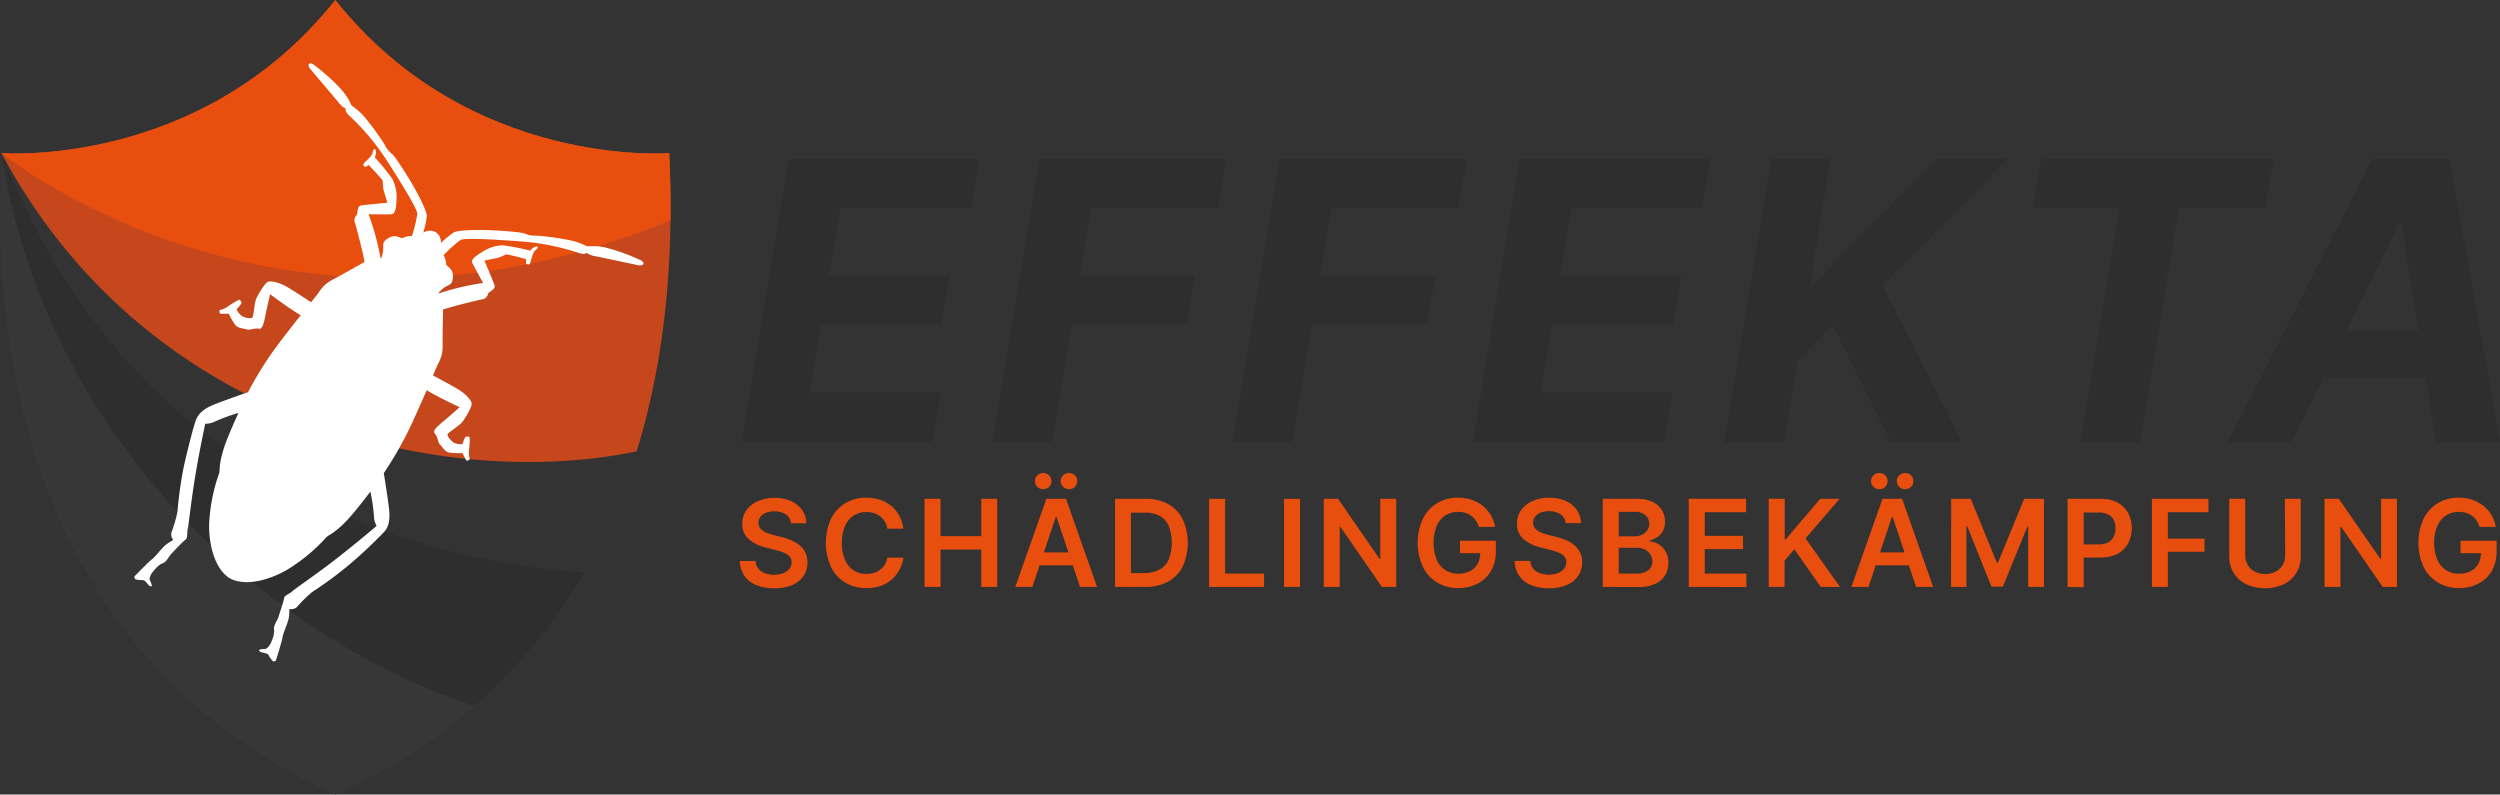
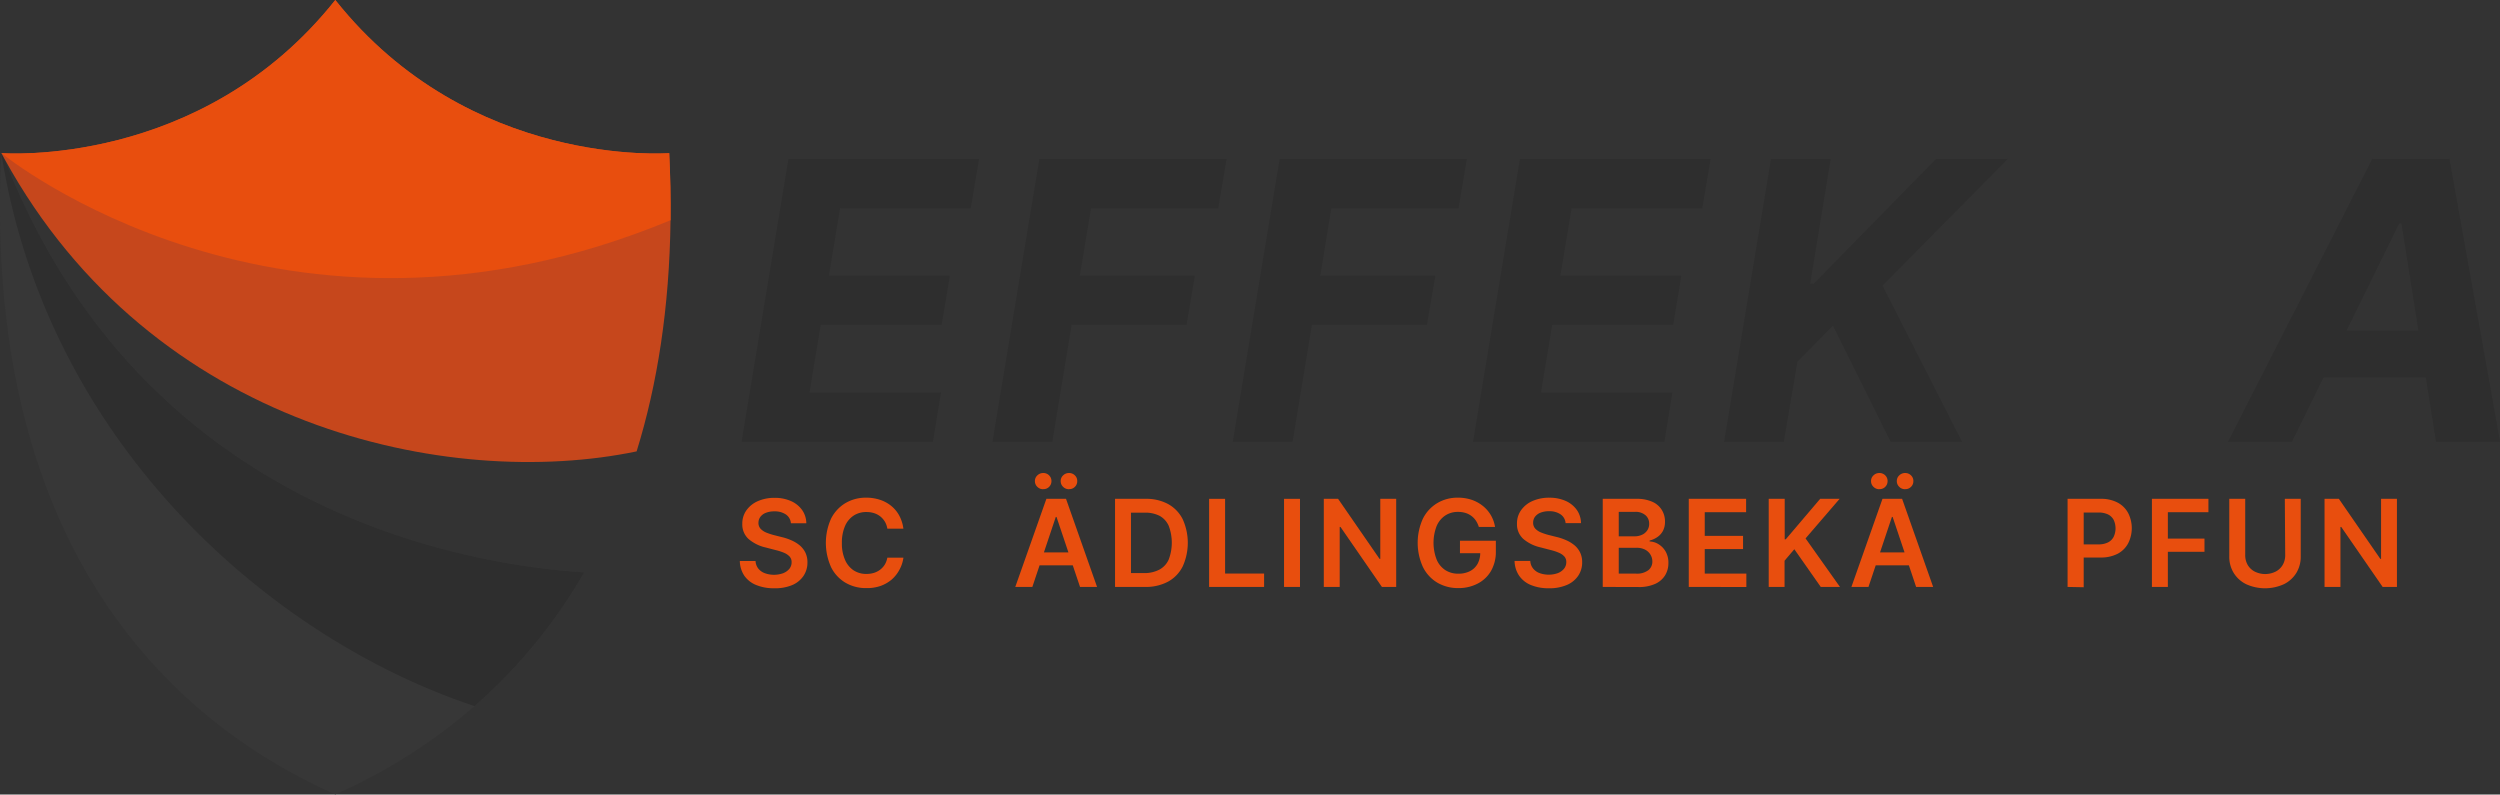
<svg xmlns="http://www.w3.org/2000/svg" viewBox="0 0 711.97 226.28">
  <rect x="0" y="0" width="711.97" height="226.28" fill="#333333" stroke="none" />
  <defs>
    <style>.cls-1{fill:#2e2e2e;}.cls-2{fill:#e84e0e;}.cls-3{fill:#373737;}.cls-4{fill:#c6471c;}.cls-5{fill:#fff;}</style>
  </defs>
  <title>Element 1</title>
  <g id="Ebene_2" data-name="Ebene 2">
    <g id="Layer_1" data-name="Layer 1">
      <path class="cls-1" d="M211.18,125.84l13.36-80.57h54.29l-2.38,14.06h-37.2l-3.19,19.19h34.45l-2.33,14H233.73l-3.19,19.25H268l-2.32,14.06Z" />
      <path class="cls-1" d="M282.64,125.84,296,45.27h53.32l-2.38,14.06H310.71l-3.19,19.19h32.77l-2.38,14H305.19l-5.51,33.31Z" />
      <path class="cls-1" d="M351.07,125.84l13.36-80.57h53.32l-2.38,14.06H379.14L376,78.52h32.77l-2.38,14H373.62l-5.51,33.31Z" />
      <path class="cls-1" d="M419.5,125.84l13.36-80.57h54.3l-2.38,14.06H447.57l-3.19,19.19h34.45l-2.33,14H442.05l-3.19,19.25h37.43L474,125.84Z" />
      <path class="cls-1" d="M491,125.84l13.36-80.57h17L515.52,80.8h1l34.83-35.53h20.44L536.12,81.34l22.66,44.5H538.45L522,92.75,511.89,103,508,125.84Z" />
-       <path class="cls-1" d="M578.92,59.33l2.43-14.06h66.14l-2.38,14.06H620.45l-11,66.51H592.6l11-66.51Z" />
      <path class="cls-1" d="M652.7,125.84H634.48l41.1-80.57h22L712,125.84H693.75l-9.84-62.19h-.65Zm4.17-31.69H700l-2.27,13.31H654.54Z" />
      <path class="cls-2" d="M220.47,167.53a13,13,0,0,1-5.08-.91A7.54,7.54,0,0,1,212,164a7.88,7.88,0,0,1-1.31-4.23h4.48a3.77,3.77,0,0,0,.81,2.18,4.27,4.27,0,0,0,1.86,1.3,7.73,7.73,0,0,0,5.17,0A4.37,4.37,0,0,0,224.8,162a2.94,2.94,0,0,0,.64-1.89,2.31,2.31,0,0,0-.57-1.61,4.52,4.52,0,0,0-1.58-1.07,15.15,15.15,0,0,0-2.38-.77l-2.84-.74a11.34,11.34,0,0,1-4.89-2.42,5.57,5.57,0,0,1-1.78-4.33,6.43,6.43,0,0,1,1.2-3.88,7.8,7.8,0,0,1,3.27-2.59,11.56,11.56,0,0,1,4.7-.92,11.26,11.26,0,0,1,4.7.92,7.71,7.71,0,0,1,3.17,2.56,6.66,6.66,0,0,1,1.19,3.76h-4.39a3.32,3.32,0,0,0-1.42-2.5,5.62,5.62,0,0,0-3.3-.89,6.37,6.37,0,0,0-2.43.42,3.56,3.56,0,0,0-1.56,1.16,2.87,2.87,0,0,0-.53,1.69,2.41,2.41,0,0,0,.63,1.71,4.68,4.68,0,0,0,1.61,1.07,17.7,17.7,0,0,0,2,.67l2.33.59a15.59,15.59,0,0,1,2.73.9,10,10,0,0,1,2.37,1.41,6.37,6.37,0,0,1,1.66,2.06,6.23,6.23,0,0,1,.62,2.85,6.74,6.74,0,0,1-1.13,3.86,7.38,7.38,0,0,1-3.25,2.62A12.52,12.52,0,0,1,220.47,167.53Z" />
      <path class="cls-2" d="M246.68,167.48a11.4,11.4,0,0,1-5.9-1.53,10.59,10.59,0,0,1-4.09-4.41,16.81,16.81,0,0,1,0-13.86,10.8,10.8,0,0,1,4.11-4.42,11.37,11.37,0,0,1,5.87-1.53,12.27,12.27,0,0,1,3.88.59,10,10,0,0,1,3.22,1.72,9.19,9.19,0,0,1,2.32,2.78,10.68,10.68,0,0,1,1.18,3.73H252.7a5.5,5.5,0,0,0-.71-2,5.37,5.37,0,0,0-1.31-1.49,5.71,5.71,0,0,0-1.78-.93,7,7,0,0,0-2.14-.31,6.53,6.53,0,0,0-3.63,1,6.76,6.76,0,0,0-2.48,3,11.69,11.69,0,0,0-.89,4.8,11.57,11.57,0,0,0,.9,4.83,6.81,6.81,0,0,0,2.47,3,6.59,6.59,0,0,0,3.62,1,7.45,7.45,0,0,0,2.1-.29,5.86,5.86,0,0,0,1.78-.9,5.53,5.53,0,0,0,1.33-1.44,5.8,5.8,0,0,0,.74-2h4.58a9.73,9.73,0,0,1-1.1,3.38A9.85,9.85,0,0,1,254,165a10.28,10.28,0,0,1-3.21,1.86A11.7,11.7,0,0,1,246.68,167.48Z" />
-       <path class="cls-2" d="M263.3,167.15V142.06h4.55v10.63h11.61V142.06H284v25.09h-4.55V156.51H267.85v10.64Z" />
      <path class="cls-2" d="M294,167.15h-4.86L298,142.06h5.59l8.84,25.09h-4.85l-6.7-19.94h-.2Zm.17-9.83h13.22V161H294.17Zm2.93-18a2.25,2.25,0,0,1-1.67-.67,2.19,2.19,0,0,1-.7-1.62,2.16,2.16,0,0,1,.7-1.65,2.33,2.33,0,0,1,1.67-.67,2.27,2.27,0,0,1,1.67.67,2.21,2.21,0,0,1,.67,1.65,2.24,2.24,0,0,1-.67,1.62A2.19,2.19,0,0,1,297.1,139.3Zm7.34,0a2.25,2.25,0,0,1-1.67-.67,2.19,2.19,0,0,1-.7-1.62,2.16,2.16,0,0,1,.7-1.65,2.33,2.33,0,0,1,1.67-.67,2.27,2.27,0,0,1,1.67.67,2.14,2.14,0,0,1,.67,1.65,2.16,2.16,0,0,1-.67,1.62A2.19,2.19,0,0,1,304.44,139.3Z" />
      <path class="cls-2" d="M322.09,142.06v25.09h-4.54V142.06Zm4,25.09H319.7v-3.94h6.13a9.14,9.14,0,0,0,4.37-1,6.05,6.05,0,0,0,2.64-2.87,13.55,13.55,0,0,0,0-9.58,6,6,0,0,0-2.61-2.86A8.89,8.89,0,0,0,326,146h-6.38v-3.94h6.65a13,13,0,0,1,6.42,1.5,10.11,10.11,0,0,1,4.13,4.31,16.3,16.3,0,0,1,0,13.44,10.06,10.06,0,0,1-4.16,4.33A13.39,13.39,0,0,1,326.07,167.15Z" />
      <path class="cls-2" d="M344.34,167.15V142.06h4.55v21.28H360v3.81Z" />
      <path class="cls-2" d="M370.22,142.06v25.09h-4.54V142.06Z" />
      <path class="cls-2" d="M397.62,142.06v25.09h-4.07l-11.8-17.09h-.22v17.09H377V142.06h4.07l11.8,17.09h.22V142.06Z" />
      <path class="cls-2" d="M415.38,167.48a11.62,11.62,0,0,1-6.07-1.56,10.66,10.66,0,0,1-4.08-4.45,16.65,16.65,0,0,1,0-13.77,10.74,10.74,0,0,1,4.1-4.43,11.23,11.23,0,0,1,5.87-1.54,12.14,12.14,0,0,1,3.88.6,10.34,10.34,0,0,1,3.19,1.73,9.56,9.56,0,0,1,3.5,6h-4.62a6.71,6.71,0,0,0-.84-1.79,5.45,5.45,0,0,0-3-2.2,7.18,7.18,0,0,0-2.09-.29,6.46,6.46,0,0,0-3.58,1,6.77,6.77,0,0,0-2.49,3,13.25,13.25,0,0,0,0,9.6,6.62,6.62,0,0,0,2.49,3,6.72,6.72,0,0,0,3.7,1,7.11,7.11,0,0,0,3.3-.73,5.22,5.22,0,0,0,2.16-2.08,6.45,6.45,0,0,0,.75-3.18l1.05.16h-6.82V154H426v3a10.87,10.87,0,0,1-1.36,5.57,9.26,9.26,0,0,1-3.78,3.61A11.63,11.63,0,0,1,415.38,167.48Z" />
      <path class="cls-2" d="M441.09,167.53a13,13,0,0,1-5.08-.91,7.54,7.54,0,0,1-3.37-2.65,7.79,7.79,0,0,1-1.31-4.23h4.48a3.71,3.71,0,0,0,.81,2.18,4.27,4.27,0,0,0,1.86,1.3,7.73,7.73,0,0,0,5.17,0,4.37,4.37,0,0,0,1.77-1.26,2.94,2.94,0,0,0,.64-1.89,2.31,2.31,0,0,0-.57-1.61,4.57,4.57,0,0,0-1.59-1.07,14.68,14.68,0,0,0-2.37-.77l-2.84-.74a11.34,11.34,0,0,1-4.89-2.42,5.57,5.57,0,0,1-1.78-4.33,6.43,6.43,0,0,1,1.2-3.88,7.8,7.8,0,0,1,3.27-2.59,11.56,11.56,0,0,1,4.7-.92,11.29,11.29,0,0,1,4.7.92,7.71,7.71,0,0,1,3.17,2.56,6.66,6.66,0,0,1,1.19,3.76h-4.39a3.33,3.33,0,0,0-1.43-2.5,5.57,5.57,0,0,0-3.29-.89,6.37,6.37,0,0,0-2.43.42,3.56,3.56,0,0,0-1.56,1.16,2.81,2.81,0,0,0-.53,1.69,2.41,2.41,0,0,0,.63,1.71,4.68,4.68,0,0,0,1.61,1.07,18.21,18.21,0,0,0,2,.67l2.34.59a15.59,15.59,0,0,1,2.73.9,10.18,10.18,0,0,1,2.37,1.41,6.37,6.37,0,0,1,1.66,2.06,6.23,6.23,0,0,1,.62,2.85,6.74,6.74,0,0,1-1.13,3.86,7.38,7.38,0,0,1-3.25,2.62A12.52,12.52,0,0,1,441.09,167.53Z" />
      <path class="cls-2" d="M456.44,167.15V142.06h9.63a10.64,10.64,0,0,1,4.51.85,6,6,0,0,1,2.69,2.33,6.24,6.24,0,0,1,.9,3.32,5.6,5.6,0,0,1-.58,2.62,5,5,0,0,1-1.58,1.76,6.73,6.73,0,0,1-2.22,1v.26a5.2,5.2,0,0,1,2.57.8,5.83,5.83,0,0,1,2,2.09,6.38,6.38,0,0,1,.78,3.25,6.6,6.6,0,0,1-.93,3.49,6.41,6.41,0,0,1-2.83,2.45,11.09,11.09,0,0,1-4.77.9ZM461,152.74h4.52a5,5,0,0,0,2.1-.44,3.57,3.57,0,0,0,1.49-1.24,3.21,3.21,0,0,0,.55-1.89,3.1,3.1,0,0,0-1-2.4,4.25,4.25,0,0,0-3-1H461Zm0,10.62h4.89a5.37,5.37,0,0,0,3.57-1,3.08,3.08,0,0,0,1.11-2.44,3.74,3.74,0,0,0-.56-2,3.87,3.87,0,0,0-1.57-1.42A5.31,5.31,0,0,0,466,156h-5Z" />
      <path class="cls-2" d="M480.94,167.15V142.06h16.33v3.81H485.49v6.73H496.4v3.76H485.49v7h11.85v3.81Z" />
      <path class="cls-2" d="M503.71,167.15V142.06h4.55v11.53h.3l9.8-11.53h5.54l-9.7,11.27L524,167.15h-5.47L511,156.41l-2.78,3.28v7.46Z" />
      <path class="cls-2" d="M532.12,167.15h-4.86l8.85-25.09h5.59l8.84,25.09h-4.85L539,147.21h-.2Zm.17-9.83h13.22V161H532.29Zm2.93-18a2.25,2.25,0,0,1-1.67-.67,2.19,2.19,0,0,1-.7-1.62,2.16,2.16,0,0,1,.7-1.65,2.33,2.33,0,0,1,1.67-.67,2.27,2.27,0,0,1,1.67.67,2.21,2.21,0,0,1,.67,1.65,2.24,2.24,0,0,1-.67,1.62A2.19,2.19,0,0,1,535.22,139.3Zm7.34,0a2.25,2.25,0,0,1-1.67-.67,2.19,2.19,0,0,1-.7-1.62,2.16,2.16,0,0,1,.7-1.65,2.33,2.33,0,0,1,1.67-.67,2.27,2.27,0,0,1,1.67.67,2.14,2.14,0,0,1,.67,1.65,2.16,2.16,0,0,1-.67,1.62A2.19,2.19,0,0,1,542.56,139.3Z" />
-       <path class="cls-2" d="M555.67,142.06h5.57l7.44,18.17H569l7.45-18.17h5.64v25.09H577.6V149.91h-.2l-7,17.15h-3.27l-6.88-17.19H560v17.28h-4.37Z" />
      <path class="cls-2" d="M588.82,167.15V142.06h9.41a10,10,0,0,1,4.86,1.08,7.24,7.24,0,0,1,3,3,9.53,9.53,0,0,1,0,8.56,7.12,7.12,0,0,1-3,3,10.23,10.23,0,0,1-4.88,1.07h-6.23v-3.74h5.6a5.84,5.84,0,0,0,2.79-.58,3.63,3.63,0,0,0,1.6-1.62,5.74,5.74,0,0,0,0-4.73,3.65,3.65,0,0,0-1.6-1.58,6.14,6.14,0,0,0-2.8-.56h-4.16v21.28Z" />
      <path class="cls-2" d="M612.84,167.15V142.06h16.09v3.81H617.38v7.52h10.43v3.76H617.38v10Z" />
      <path class="cls-2" d="M650.69,142.06h4.53v16.38a8.83,8.83,0,0,1-1.26,4.74,8.62,8.62,0,0,1-3.55,3.2,13,13,0,0,1-10.71,0,8.65,8.65,0,0,1-3.56-3.2,8.75,8.75,0,0,1-1.27-4.74V142.06h4.54v16a5.56,5.56,0,0,0,.69,2.8,5,5,0,0,0,2,1.91,6.69,6.69,0,0,0,6,0,4.94,4.94,0,0,0,2-1.91,5.47,5.47,0,0,0,.7-2.8Z" />
      <path class="cls-2" d="M682.62,142.06v25.09h-4.07l-11.8-17.09h-.22v17.09H662V142.06h4.08l11.8,17.09h.22V142.06Z" />
-       <path class="cls-2" d="M700.37,167.48a11.58,11.58,0,0,1-6.06-1.56,10.75,10.75,0,0,1-4.09-4.45,16.7,16.7,0,0,1,0-13.77,10.78,10.78,0,0,1,4.09-4.43,11.27,11.27,0,0,1,5.88-1.54,12.14,12.14,0,0,1,3.88.6,10.34,10.34,0,0,1,3.19,1.73,9.56,9.56,0,0,1,3.5,6h-4.63a6.69,6.69,0,0,0-.83-1.79,5.45,5.45,0,0,0-3-2.2,7.23,7.23,0,0,0-2.09-.29,6.49,6.49,0,0,0-3.59,1,6.82,6.82,0,0,0-2.48,3,11.44,11.44,0,0,0-.9,4.79,11.67,11.67,0,0,0,.89,4.81,6.46,6.46,0,0,0,6.2,4,7.11,7.11,0,0,0,3.3-.73,5.14,5.14,0,0,0,2.15-2.08,6.34,6.34,0,0,0,.76-3.18l1,.16h-6.81V154H711v3a10.87,10.87,0,0,1-1.36,5.57,9.26,9.26,0,0,1-3.78,3.61A11.64,11.64,0,0,1,700.37,167.48Z" />
      <path class="cls-3" d="M166.36,163a149.32,149.32,0,0,1-31.22,38.09,157.5,157.5,0,0,1-39.65,25.15C41.94,202.41-4.16,148.69.3,45.44c0-.61.06-1.23.08-1.84l.91,1.67h0C40.39,145.41,132.23,160.82,166.36,163Z" />
      <path class="cls-1" d="M166.36,163a149.32,149.32,0,0,1-31.22,38.09C76.29,181.51,14,126,.67,45.37.58,44.78.48,44.19.38,43.6l.91,1.67h0C40.39,145.41,132.23,160.82,166.36,163Z" />
      <path class="cls-4" d="M190.59,43.6q.48,9.84.37,19.11c-.31,25-3.77,46.85-9.66,65.84C128,139.65,43.51,122.08,1.3,45.28h0C1,44.72.68,44.16.39,43.6h0S57.24,48.18,95.49,0C133.74,48.18,190.59,43.6,190.59,43.6Z" />
      <path class="cls-2" d="M190.59,43.6q.48,9.84.37,19.11C80.53,108.56,1.3,44.35.39,43.6h0S57.24,48.18,95.49,0C133.74,48.18,190.59,43.6,190.59,43.6Z" />
-       <path class="cls-5" d="M182.68,74.21a58.29,58.29,0,0,0-9.87-3.62,16.33,16.33,0,0,0-5.4-.44c-.55,0-1.65-.91-4.51-1.6a73.48,73.48,0,0,0-10.06-1.44,7.67,7.67,0,0,1-2.94-.4c-.75-.32-.89-.49-6.38-.93s-12.81-.4-14.31.42a26.27,26.27,0,0,0-3.64,3,.34.34,0,0,1,0-.1,3.41,3.41,0,0,0-1.5-3,3.56,3.56,0,0,0-3.42.08l-.09,0a26.88,26.88,0,0,0,1-4.65c0-1.71-3.42-8.17-6.42-12.8s-3.21-4.66-3.85-5.17a7.89,7.89,0,0,1-1.76-2.4,71.28,71.28,0,0,0-6-8.17c-2-2.19-3.34-2.7-3.55-3.21a16.11,16.11,0,0,0-3-4.54,57.5,57.5,0,0,0-7.88-7c-1-.52-1.79.08-.68,1.45s7.44,8.77,8.21,9.76a6.06,6.06,0,0,0,1.84,1.5s-.38.77,1.07,2.05a69.06,69.06,0,0,1,10.36,12.28c3.59,5.65,8.9,14,8.94,15.58a35.19,35.19,0,0,1-1.52,6.35,5.2,5.2,0,0,0-2.47.51c-.59.51-1.9-1.24-4.09,0s-1.48,2-1.63,3.48a7.14,7.14,0,0,1-.61,2.41h-.12a77.22,77.22,0,0,0-3.42-12.59s5.52.08,6.5,0,1.33-1.46,1.42-3.81a11.44,11.44,0,0,0-1.16-6.25,65.23,65.23,0,0,0-5-6.16c.47-.81.39-2.27,0-2.35s-.47.47-.68,1.28-2.61,2.78-2.61,3.08.38.9.81.64S105,47,105,47,108.83,51,109,51.49a21.13,21.13,0,0,0,.22,2.61c.25.77,1.11,3.63,1.11,3.63s-6.29.59-7.53.79-.86,2.47-1.24,2.77a2,2,0,0,0-.43,2.31c.34,1.11,2.32,8.54,2.68,11l0,0c-.85.46-6,3.45-9,5s-3.57,3.22-4.83,4.75c-.25.3-.75.91-1.4,1.73-1.47-1-4.92-3.23-6.71-4.29-2.31-1.37-4.53-1.8-5.43-1.59s-2.87,3.51-3.47,4.88-.68,5.14-1.2,5.43-2.09,0-2.91-.51a5.27,5.27,0,0,1-1.49-1.92,10.54,10.54,0,0,0,1.37-1.67c.08-.35-.35-1.31-.77-1a26.14,26.14,0,0,0-3,1.83,5.62,5.62,0,0,1-2.23,1c-.34.13-.42,1.16.3,1.12s2.14,0,2.14,0a16.89,16.89,0,0,0,2,3.38c.86.85,2.36.77,3.09,1.07s2.39-.43,3.25-.22,1.37-.21,2-3.42,1.41-6.38,1.41-6.38,5.58,4.19,8.72,6C83.05,93,80,97,78.22,99.4a102.73,102.73,0,0,0-7.59,12.3c-2.7.93-8.21,2.87-10.2,3.74-2.68,1.16-3.84,2.44-4.5,3.88s-2.41,8.35-3.54,13.32a115.92,115.92,0,0,0-1.86,13.13,37.14,37.14,0,0,1-1.71,5.86,2.4,2.4,0,0,0,.54,2.14,18.05,18.05,0,0,0-2,1.28c-1.09.77-3.15,3.57-4.08,4.23s-5,4.89-5,4.89,0,.62.31.82a8.94,8.94,0,0,0,2.1.23c.5,0,.89.55,1.43,1.17s1,.73,1.09.46-.31-1.16-.54-1.63.31-1.75.81-2.33,1.67-2.09,2.84-2.48,1.75-2,2.56-2.8,3-3.22,3.85-3.84.42-1.79.73-3.11.92-7.64,2.11-14.89,2.88-15.1,2.88-15.1a5.86,5.86,0,0,0,2.14-.35,52.66,52.66,0,0,1,7.31-2.72c-2.33,5.2-4,9-4.79,12.32-.88,3.76-.3,4.1-.92,5.48a49.46,49.46,0,0,0-2.48,11.68c-.66,5.86.76,14.36,5.6,17.54,5.14,2.88,13.26-.06,18.11-3.41a49.76,49.76,0,0,0,9.1-7.74c.92-1.19,1.5-.85,4.38-3.41,2.59-2.3,5.11-5.54,8.58-10.06a51.64,51.64,0,0,1,1.07,7.72,5.81,5.81,0,0,0,.71,2.05s-6.11,5.21-11.92,9.7-11.09,8-12.11,8.93-2.24,1.07-2.38,2.12-1.23,4.11-1.56,5.21-1.46,2.37-1.25,3.58-.56,3-.84,3.68-1.14,1.81-1.66,1.82-1.51.07-1.69.3.12.55.92.73,1.44.29,1.71.71a8.44,8.44,0,0,0,1.2,1.74c.34.22.86-.11.86-.11s1.79-5.6,1.93-6.74,1.63-4.27,1.79-5.59a18.61,18.61,0,0,0,.15-2.42,2.4,2.4,0,0,0,2.14-.54,37.62,37.62,0,0,1,4.35-4.29,112.6,112.6,0,0,0,10.67-7.87,136.64,136.64,0,0,0,10-9.43c1-1.26,1.52-2.9,1.28-5.81-.19-2.16-1.1-7.93-1.55-10.75a103.26,103.26,0,0,0,7.22-12.52c1.31-2.71,3.32-7.27,5-11.09,3.07,1.91,9.39,4.84,9.39,4.84s-2.42,2.18-4.94,4.27-2.65,2.74-2,3.39.74,2.47,1.35,3,1.25,1.86,2.4,2.21a16.26,16.26,0,0,0,3.93.16s.71,1.23,1,1.89,1.17.09,1.12-.27a5.65,5.65,0,0,1-.19-2.42,25,25,0,0,0,.19-3.51c.05-.51-1-.43-1.26-.19a10,10,0,0,0-.82,2,5.28,5.28,0,0,1-2.4-.4c-.81-.49-1.86-1.72-1.84-2.32s3.3-2.45,4.22-3.63,2.88-4.48,2.64-5.37-1.67-2.65-4-4c-1.78-1.07-5.41-3-7-3.87.41-1,.71-1.68.86-2,.75-1.84,1.94-3.18,1.89-6.5s.12-9.29.13-10.25c0,0,0,0,0,0,2.37-.87,9.85-2.66,11-2.88A2.07,2.07,0,0,0,139,83.63c.08-.48,2.26-1.22,1.84-2.41s-2.88-7-2.88-7,2.93-.61,3.73-.75a22.09,22.09,0,0,0,2.4-1c.51-.13,5.78,1.35,5.78,1.35s-.06.52-.08,1,.69.55,1,.41.86-3.18,1.47-3.76,1.06-.91.81-1.21-1.58.32-2.07,1.12a64.09,64.09,0,0,0-7.82-1.52,11.32,11.32,0,0,0-6,2c-2,1.19-3.08,2.14-2.68,3s3.08,5.72,3.08,5.72a77.17,77.17,0,0,0-12.71,3l0-.11a7.28,7.28,0,0,1,1.83-1.68c1.28-.86,2.24-.58,2.29-3.09s-2.11-2.84-1.94-3.6a5.2,5.2,0,0,0-.72-2.41,34.24,34.24,0,0,1,4.86-4.36c1.38-.7,11.28,0,18,.48A69.63,69.63,0,0,1,164.73,72c1.82.67,2.32,0,2.32,0a5.81,5.81,0,0,0,2.19.91c1.23.21,10.75,2.27,12.49,2.6S183.6,74.84,182.68,74.21Z" />
    </g>
  </g>
</svg>